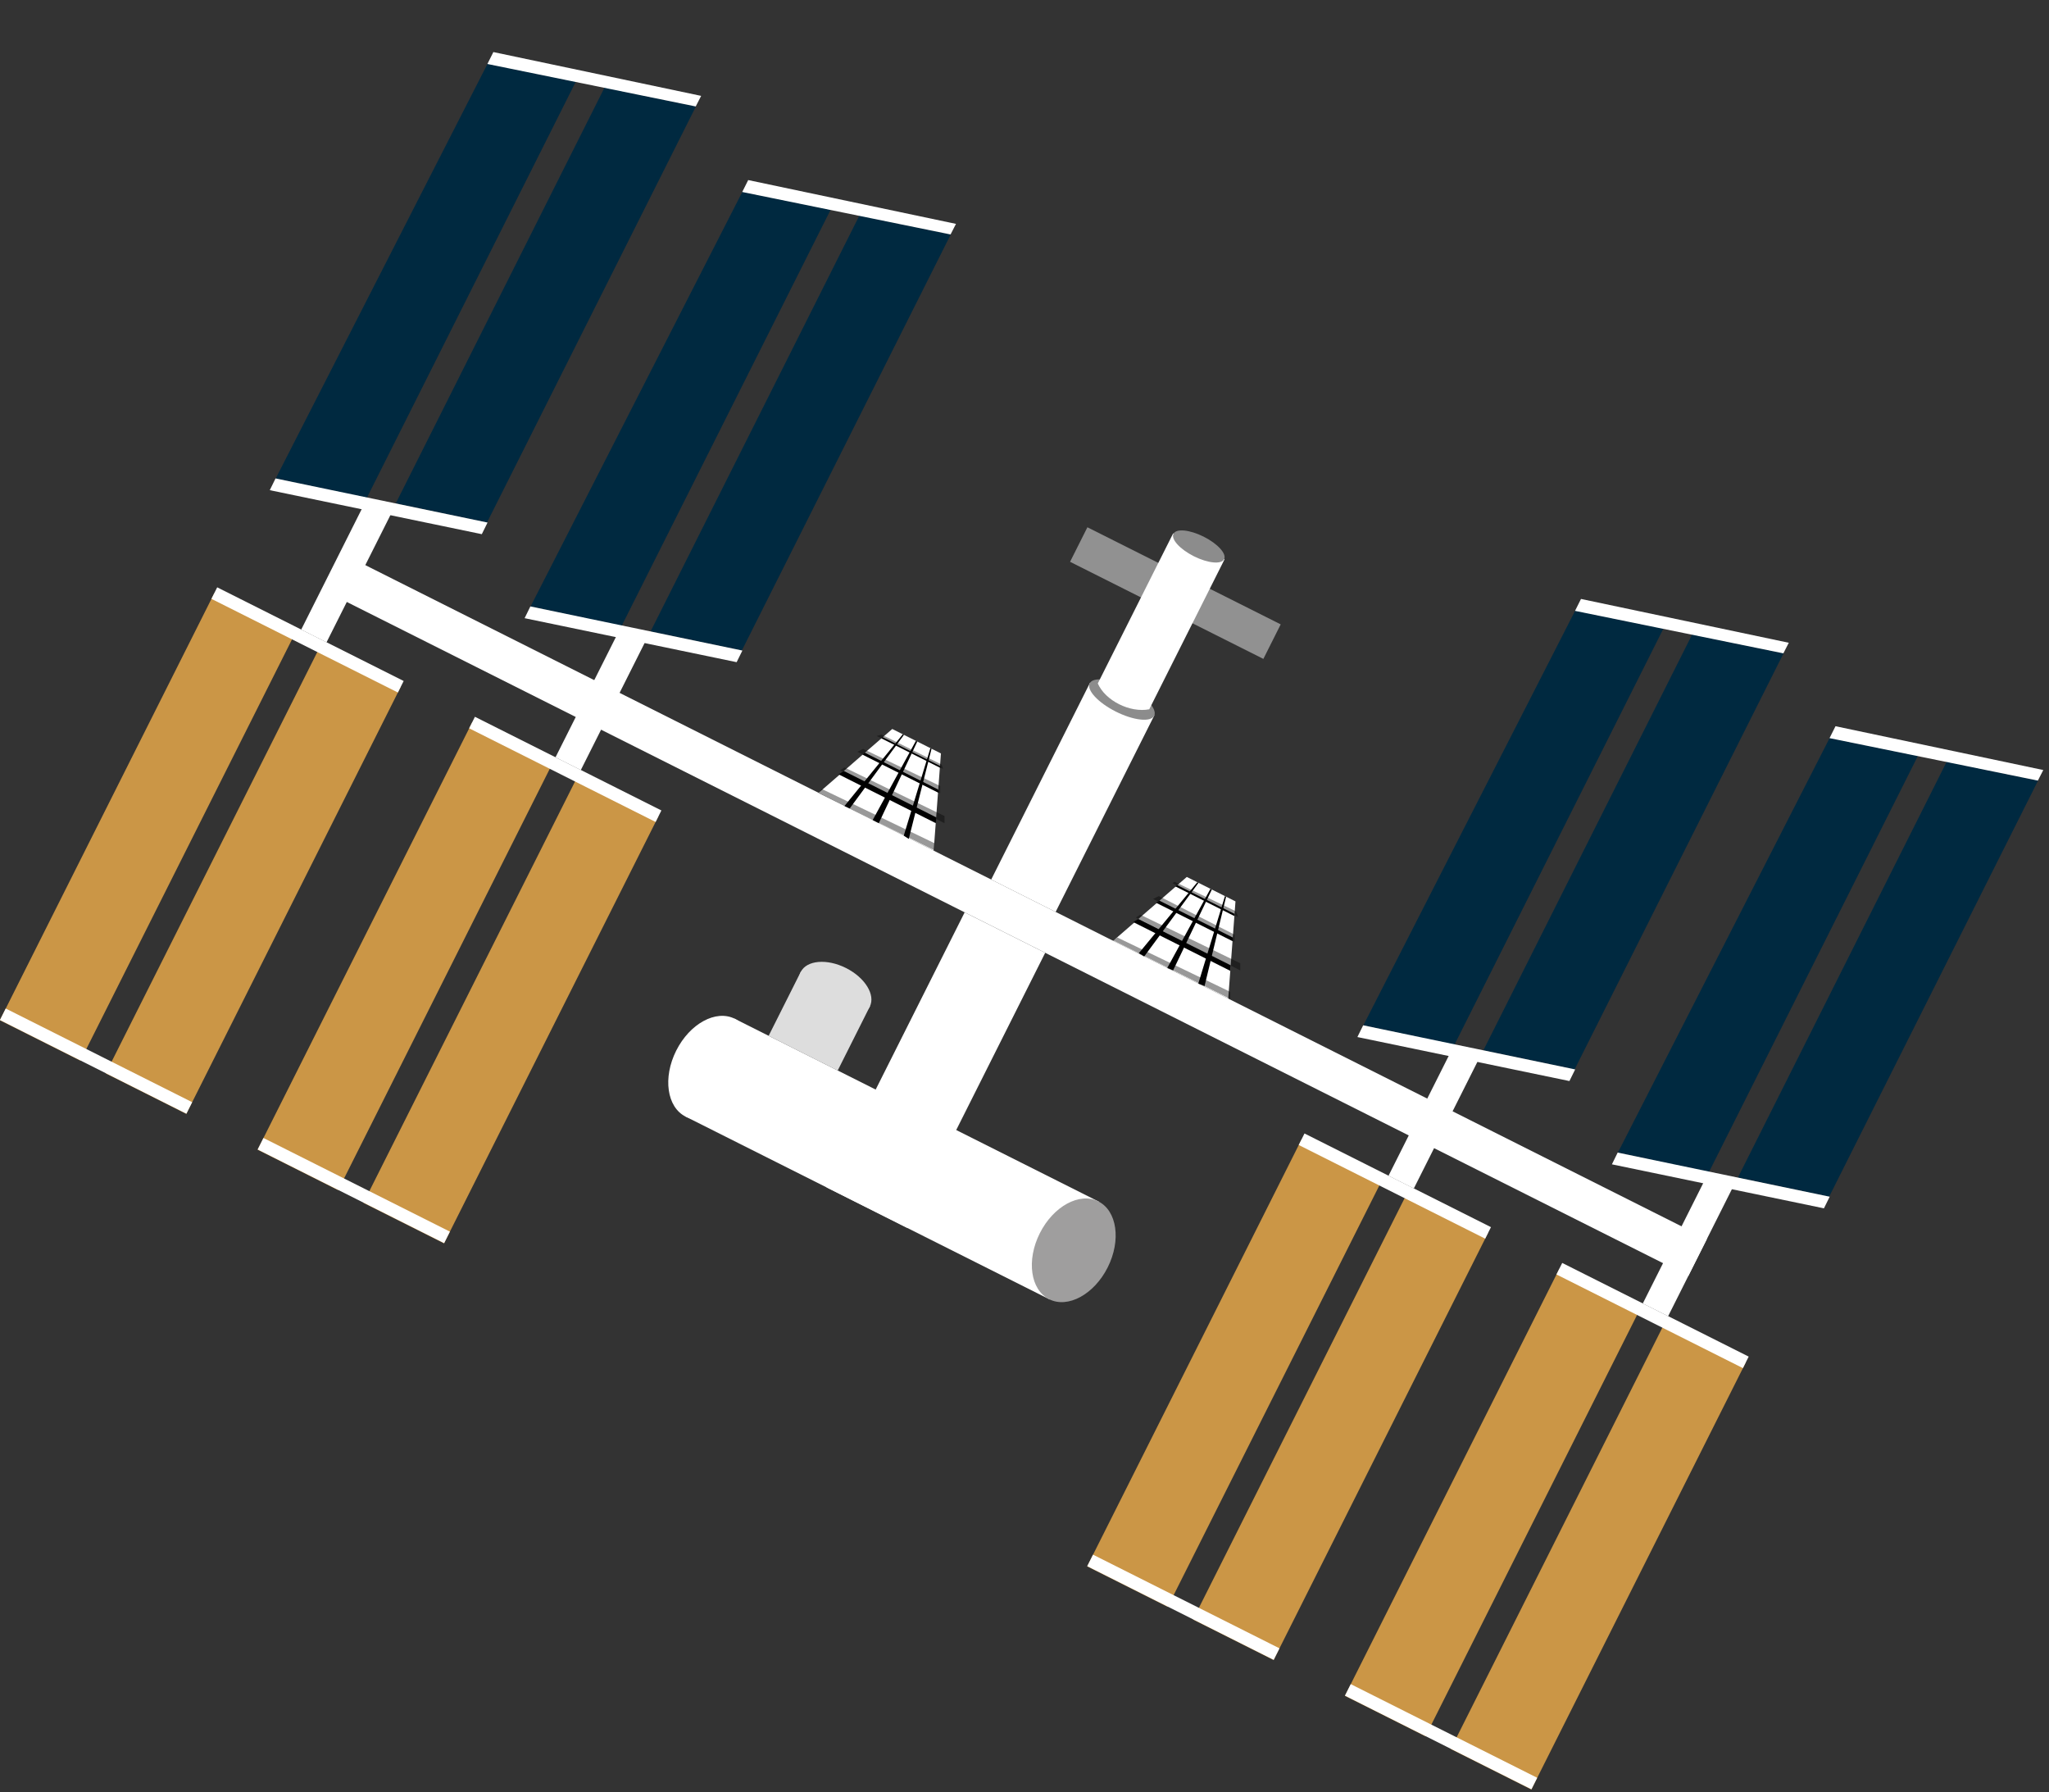
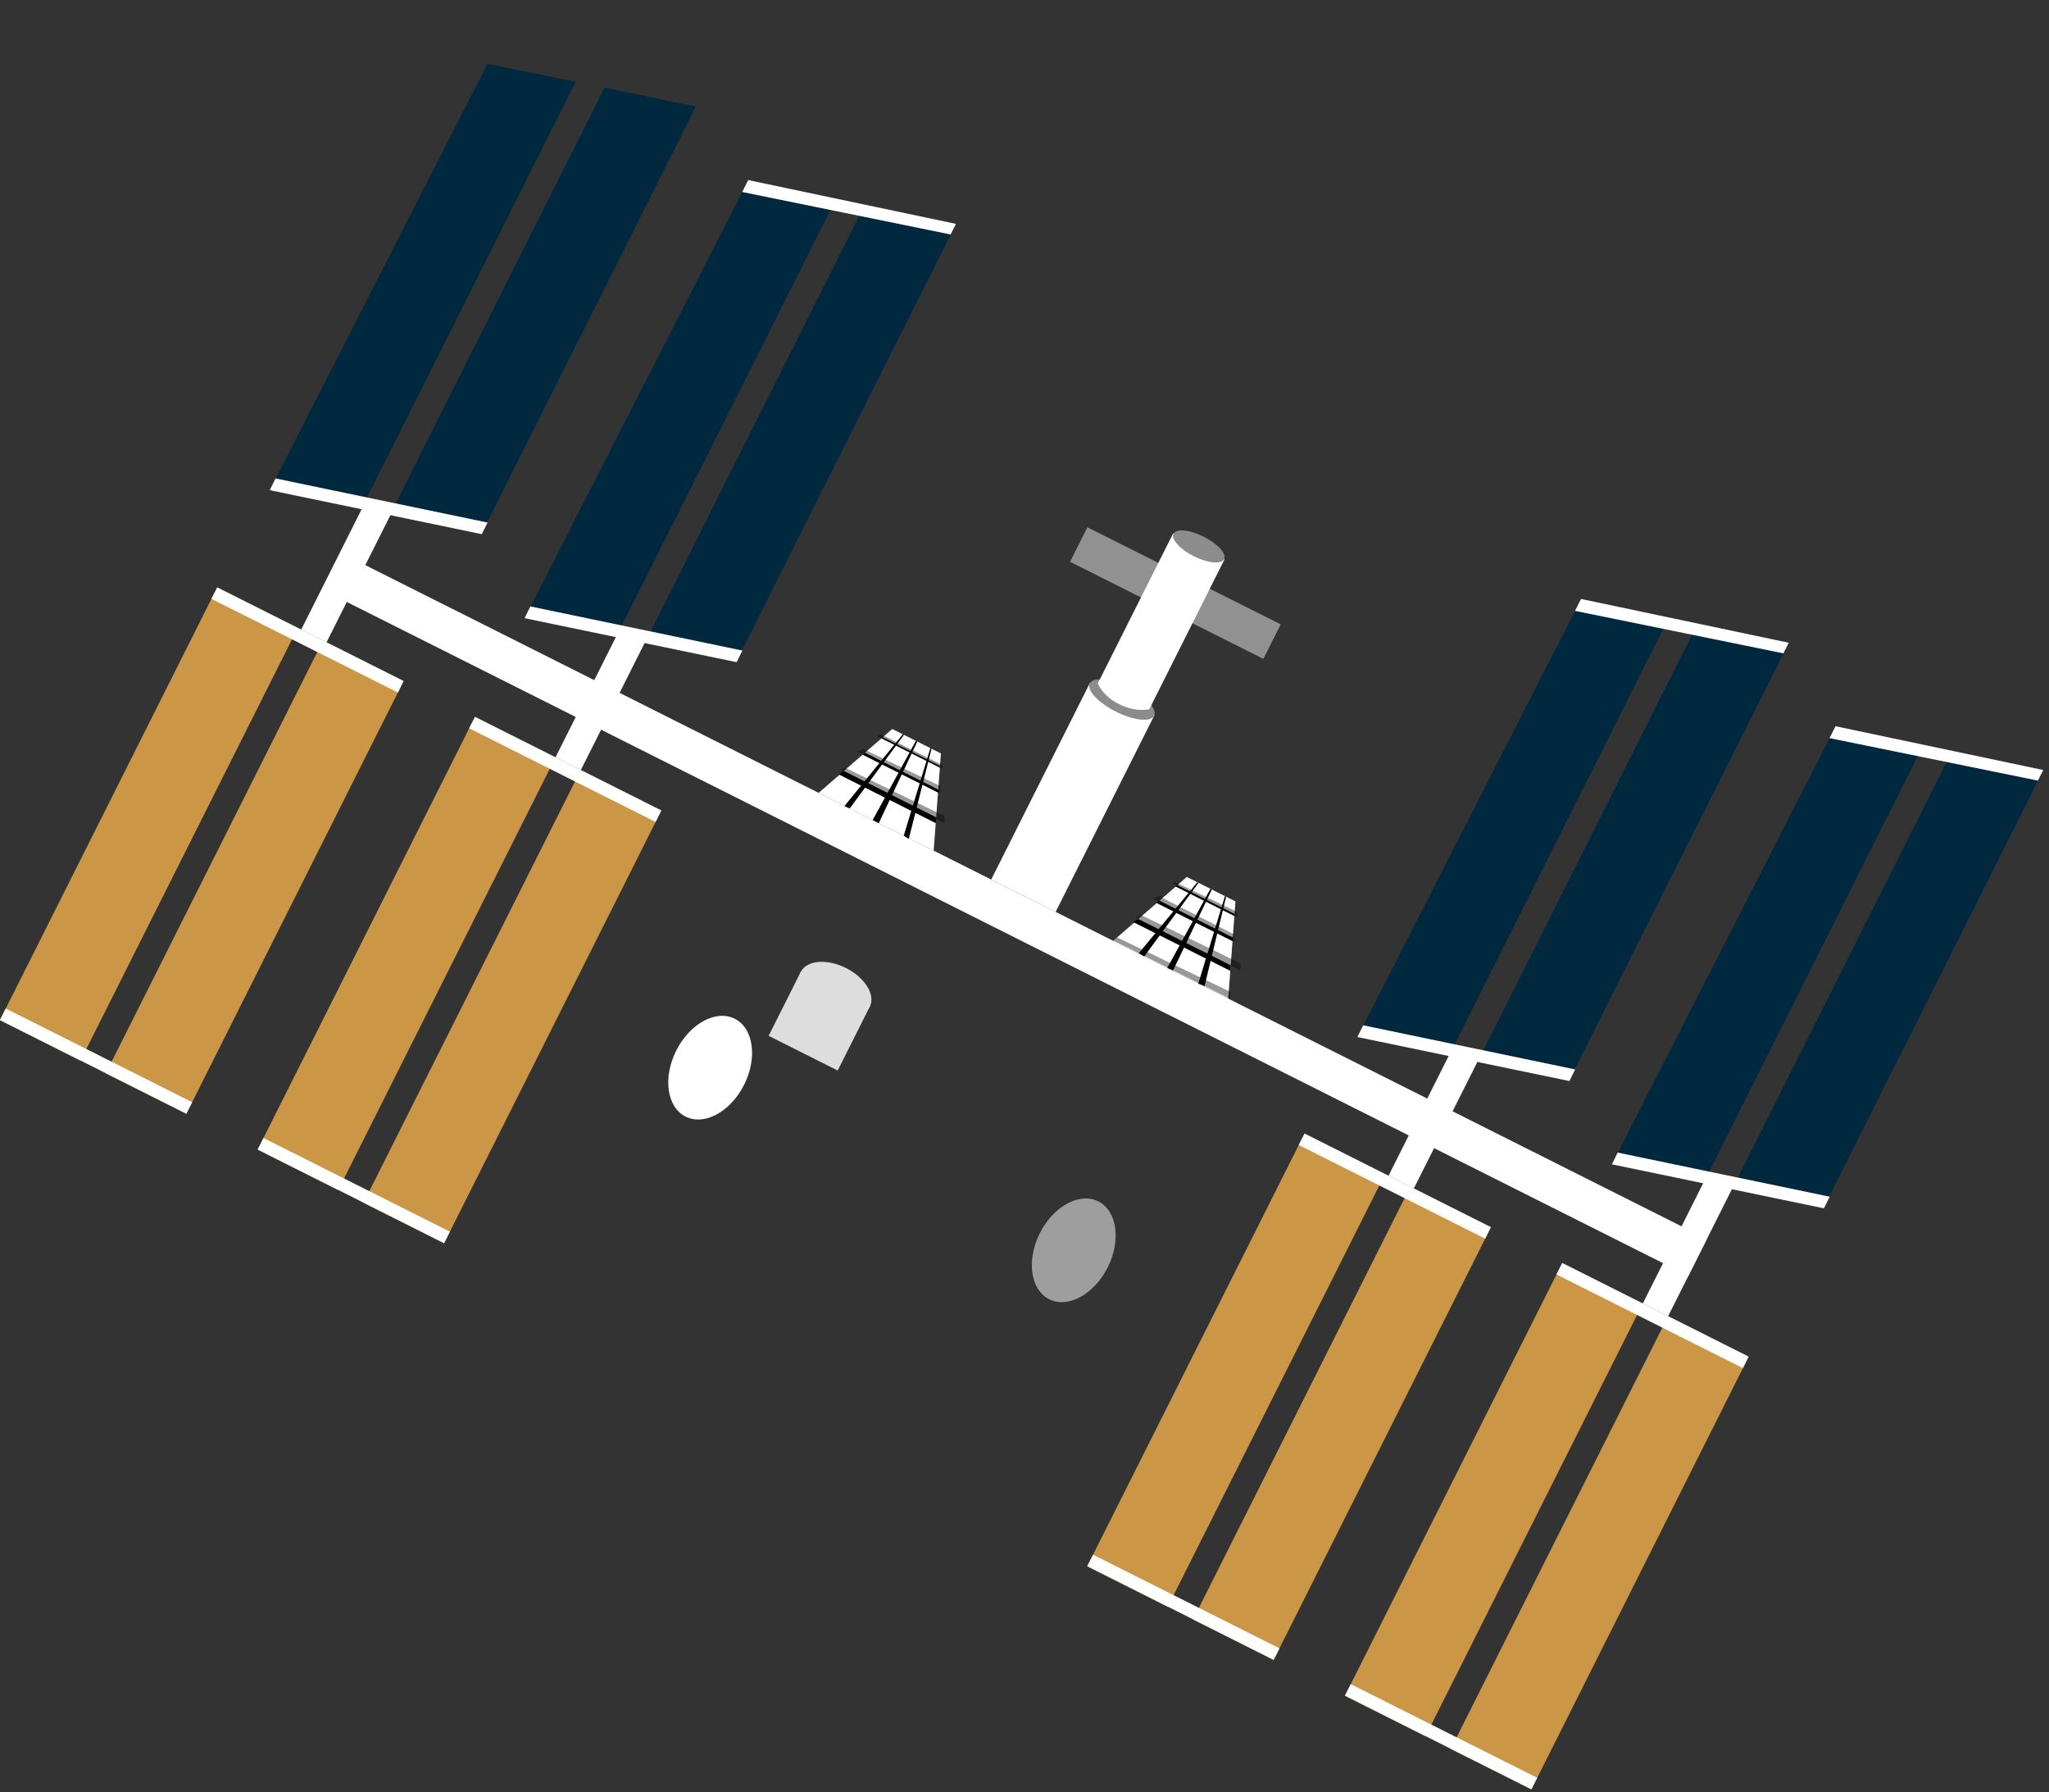
<svg xmlns="http://www.w3.org/2000/svg" width="717" height="627" viewBox="0 0 717 627" fill="none">
  <rect x="0" y="0" width="717" height="627" fill="#333333" stroke="none" />
  <rect x="442.085" y="230.519" width="75.691" height="13.516" transform="rotate(-153.334 442.085 230.519)" fill="#919191" />
  <path d="M429.788 349.376L389.526 329.157L415.294 306.806L432.328 315.36L429.788 349.376Z" fill="white" />
  <path d="M326.719 297.613L286.457 277.393L312.225 255.042L329.259 263.597L326.719 297.613Z" fill="white" />
  <rect x="369.393" y="319.046" width="25.23" height="77.043" transform="rotate(-153.334 369.393 319.046)" fill="white" />
  <rect width="532.54" height="14.417" transform="matrix(-0.894 -0.449 -0.449 0.894 597.279 433.489)" fill="white" />
  <rect width="31.538" height="167.151" transform="matrix(-0.894 -0.449 -0.449 0.894 140.24 240.265)" fill="#CB9646" />
  <ellipse rx="12.615" ry="4.731" transform="matrix(-0.894 -0.449 -0.449 0.894 392.6 244.737)" fill="#8C8C8C" />
  <rect width="31.538" height="167.151" transform="matrix(-0.894 -0.449 -0.449 0.894 520.714 431.341)" fill="#CB9646" />
  <path d="M402.153 248.152C395.394 249.454 386.767 245.122 384.15 239.111L410.52 186.601L428.524 195.642L402.153 248.152Z" fill="white" />
  <rect width="31.538" height="167.151" transform="matrix(-0.894 -0.449 -0.449 0.894 230.426 285.559)" fill="#CB9646" />
  <rect width="31.538" height="167.151" transform="matrix(-0.894 -0.449 -0.449 0.894 610.908 476.63)" fill="#CB9646" />
  <rect width="31.538" height="167.151" transform="matrix(-0.894 -0.449 -0.449 0.894 103.2 221.666)" fill="#CB9646" />
  <rect width="31.538" height="167.151" transform="matrix(-0.894 -0.449 -0.449 0.894 483.675 412.74)" fill="#CB9646" />
  <rect width="31.538" height="167.151" transform="matrix(-0.894 -0.449 -0.449 0.894 193.385 266.958)" fill="#CB9646" />
  <rect width="31.538" height="167.151" transform="matrix(-0.894 -0.449 -0.449 0.894 573.866 458.028)" fill="#CB9646" />
  <path d="M170.593 22.332L201.469 28.614L128.316 174.281L96.493 167.375L170.593 22.332Z" fill="#002940" />
  <path d="M551.184 213.659L582.061 219.94L508.907 365.608L477.084 358.701L551.184 213.659Z" fill="#002940" />
  <path d="M259.768 67.116L290.644 73.398L217.491 219.065L185.668 212.159L259.768 67.116Z" fill="#002940" />
  <path d="M640.244 258.191L671.12 264.473L597.966 410.14L566.143 403.233L640.244 258.191Z" fill="#002940" />
  <path d="M211.545 30.638L243.507 37.268L170.414 182.816L138.489 176.111L211.545 30.638Z" fill="#002940" />
  <path d="M592.135 221.966L624.097 228.596L551.003 374.143L519.079 367.438L592.135 221.966Z" fill="#002940" />
  <path d="M300.714 75.425L332.676 82.055L259.582 227.603L227.658 220.898L300.714 75.425Z" fill="#002940" />
  <path d="M681.196 266.497L713.158 273.127L640.064 418.675L608.14 411.969L681.196 266.497Z" fill="#002940" />
-   <path d="M172.64 18.213L245.35 33.544L243.456 37.242L170.553 22.383L172.64 18.213Z" fill="white" />
  <path d="M553.233 209.545L625.943 224.875L624.048 228.574L551.146 213.715L553.233 209.545Z" fill="white" />
  <path d="M261.814 62.997L334.524 78.327L332.629 82.025L259.727 67.166L261.814 62.997Z" fill="white" />
  <path d="M642.29 254.071L715 269.401L713.105 273.1L640.203 258.24L642.29 254.071Z" fill="white" />
  <path d="M96.418 167.382L170.604 182.818L168.595 186.885L94.399 171.491L96.418 167.382Z" fill="white" />
  <path d="M477.007 358.711L551.193 374.147L549.184 378.213L474.988 362.819L477.007 358.711Z" fill="white" />
  <path d="M185.592 212.165L259.778 227.601L257.769 231.667L183.573 216.273L185.592 212.165Z" fill="white" />
  <path d="M566.069 403.241L640.254 418.677L638.245 422.743L564.05 407.349L566.069 403.241Z" fill="white" />
  <rect width="72.988" height="4.505" transform="matrix(-0.894 -0.449 -0.449 0.894 231.44 283.543)" fill="white" />
  <rect width="72.988" height="4.505" transform="matrix(-0.894 -0.449 -0.449 0.894 611.915 474.619)" fill="white" />
  <rect width="72.988" height="4.505" transform="matrix(-0.894 -0.449 -0.449 0.894 157.438 430.901)" fill="white" />
  <rect width="72.988" height="4.505" transform="matrix(-0.894 -0.449 -0.449 0.894 537.912 621.977)" fill="white" />
  <rect width="72.988" height="4.505" transform="matrix(-0.894 -0.449 -0.449 0.894 141.254 238.252)" fill="white" />
  <rect width="72.988" height="4.505" transform="matrix(-0.894 -0.449 -0.449 0.894 521.729 429.326)" fill="white" />
  <rect width="72.988" height="4.505" transform="matrix(-0.894 -0.449 -0.449 0.894 67.249 385.609)" fill="white" />
  <rect width="72.988" height="4.505" transform="matrix(-0.894 -0.449 -0.449 0.894 447.726 576.683)" fill="white" />
-   <rect x="317.419" y="429.573" width="31.538" height="107.679" transform="rotate(-153.334 317.419 429.573)" fill="white" />
  <ellipse rx="13.291" ry="19.148" transform="matrix(-0.894 -0.449 -0.449 0.894 248.508 373.535)" fill="white" />
-   <rect x="367.346" y="454.643" width="142.822" height="38.296" transform="rotate(-153.334 367.346 454.643)" fill="white" />
  <ellipse rx="13.291" ry="19.148" transform="matrix(-0.894 -0.449 -0.449 0.894 375.736 437.43)" fill="#9F9E9E" />
  <ellipse rx="8.335" ry="13.516" transform="matrix(0.449 -0.894 -0.894 -0.449 292.28 346.112)" fill="#DDDDDD" />
  <rect width="27.032" height="25.23" transform="matrix(-0.894 -0.449 -0.449 0.894 304.458 351.978)" fill="#DDDDDD" />
  <rect width="9.912" height="50.911" transform="matrix(-0.894 -0.449 -0.449 0.894 606.58 414.966)" fill="white" />
  <rect width="9.912" height="50.911" transform="matrix(-0.894 -0.449 -0.449 0.894 517.597 370.282)" fill="white" />
  <rect width="9.912" height="50.911" transform="matrix(-0.894 -0.449 -0.449 0.894 226.104 223.892)" fill="white" />
  <rect width="9.912" height="50.911" transform="matrix(-0.894 -0.449 -0.449 0.894 137.121 179.207)" fill="white" />
  <ellipse rx="9.912" ry="3.83" transform="matrix(-0.894 -0.449 -0.449 0.894 419.493 191.189)" fill="#8C8C8C" />
  <path d="M424.055 311.205L423.572 310.962L408.452 338.66L410.5 339.5L424.055 311.205Z" fill="black" />
  <path d="M320.98 259.443L320.497 259.2L305.377 286.899L307.5 288L320.98 259.443Z" fill="black" />
  <path d="M419.384 308.859L418.981 308.657L398.499 333.5L400.399 334.617L419.384 308.859Z" fill="black" />
  <path d="M316.311 257.098L315.908 256.896L295.5 282L297.326 282.855L316.311 257.098Z" fill="black" />
  <path d="M428.644 313.506L429.046 313.709L421.501 345L419.321 344.116L428.644 313.506Z" fill="black" />
  <path d="M325.57 261.745L325.973 261.947L318 293.5L316.248 292.355L325.57 261.745Z" fill="black" />
  <path d="M430.719 337.739L398.333 321.475L396.557 322.603L430.554 339.676L430.719 337.739Z" fill="black" />
  <path d="M327.646 285.978L295.26 269.714L293.477 270.927L327.473 288L327.646 285.978Z" fill="black" />
  <path d="M431.365 327.983L405.672 315.08L404.544 315.835L431.319 329.281L431.365 327.983Z" fill="black" />
  <path d="M328.292 276.222L302.599 263.319L301.78 264L328.554 277.446L328.292 276.222Z" fill="black" />
  <path d="M431.972 319.717L411.929 309.651L411.217 310.078L431.971 320.5L431.972 319.717Z" fill="black" />
  <path d="M329 268L308.856 257.89L308.417 258.291L329.17 268.713L329 268Z" fill="black" />
-   <path d="M327 297.5L286.5 277.5L287.5 276L327 295V297.5Z" fill="black" fill-opacity="0.4" />
  <path d="M430.5 349.5L389.5 329L391 328L430.5 347V349.5Z" fill="black" fill-opacity="0.4" />
  <path d="M434 339.5L397.5 321L399 320L434 337V339.5Z" fill="black" fill-opacity="0.4" />
  <path d="M330.5 288L294 269.5L295.5 268.5L330.5 285.5V288Z" fill="black" fill-opacity="0.4" />
  <path d="M432.001 329.5L403.5 314.5L405.5 313.5L432.001 327V329.5Z" fill="black" fill-opacity="0.4" />
  <path d="M329 277.5L300 263L302 262L329 275V277.5Z" fill="black" fill-opacity="0.4" />
  <path d="M433.25 320.836L410.262 309L411.012 308.5L432.5 318.836L433.25 320.836Z" fill="black" fill-opacity="0.4" />
  <path d="M330 269L306.762 257.5L308.5 257L329.5 267.5L330 269Z" fill="black" fill-opacity="0.4" />
</svg>